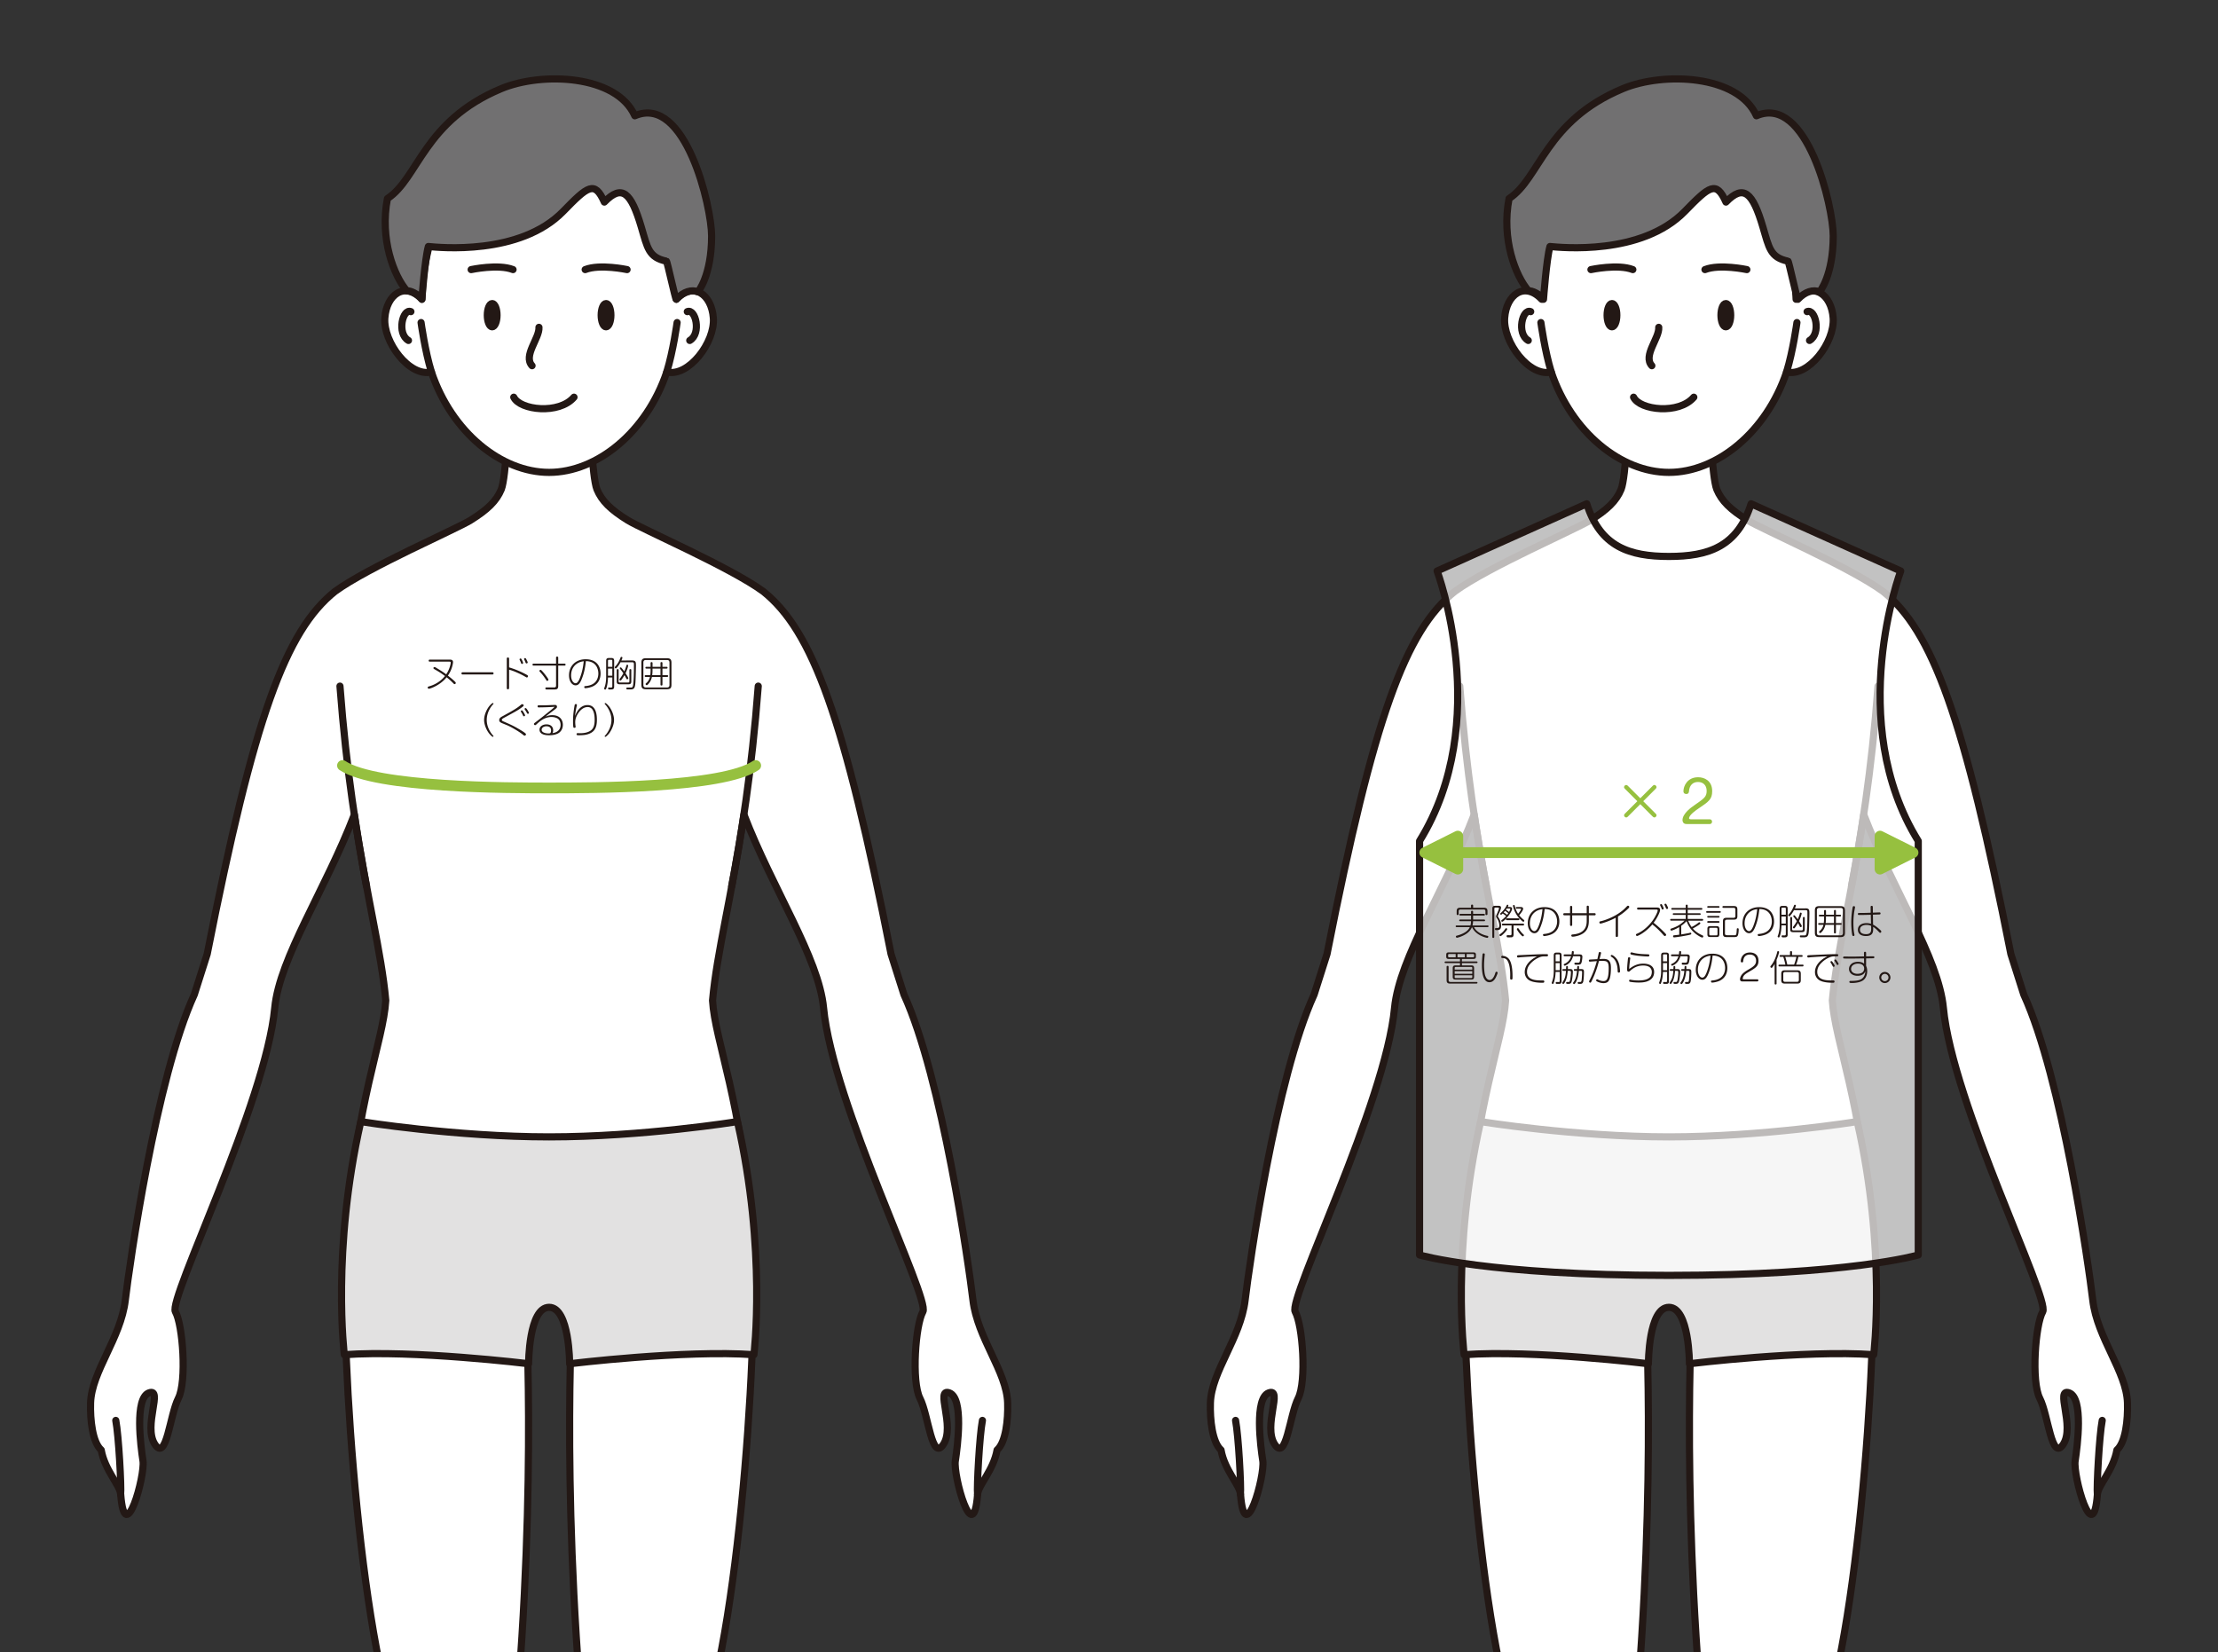
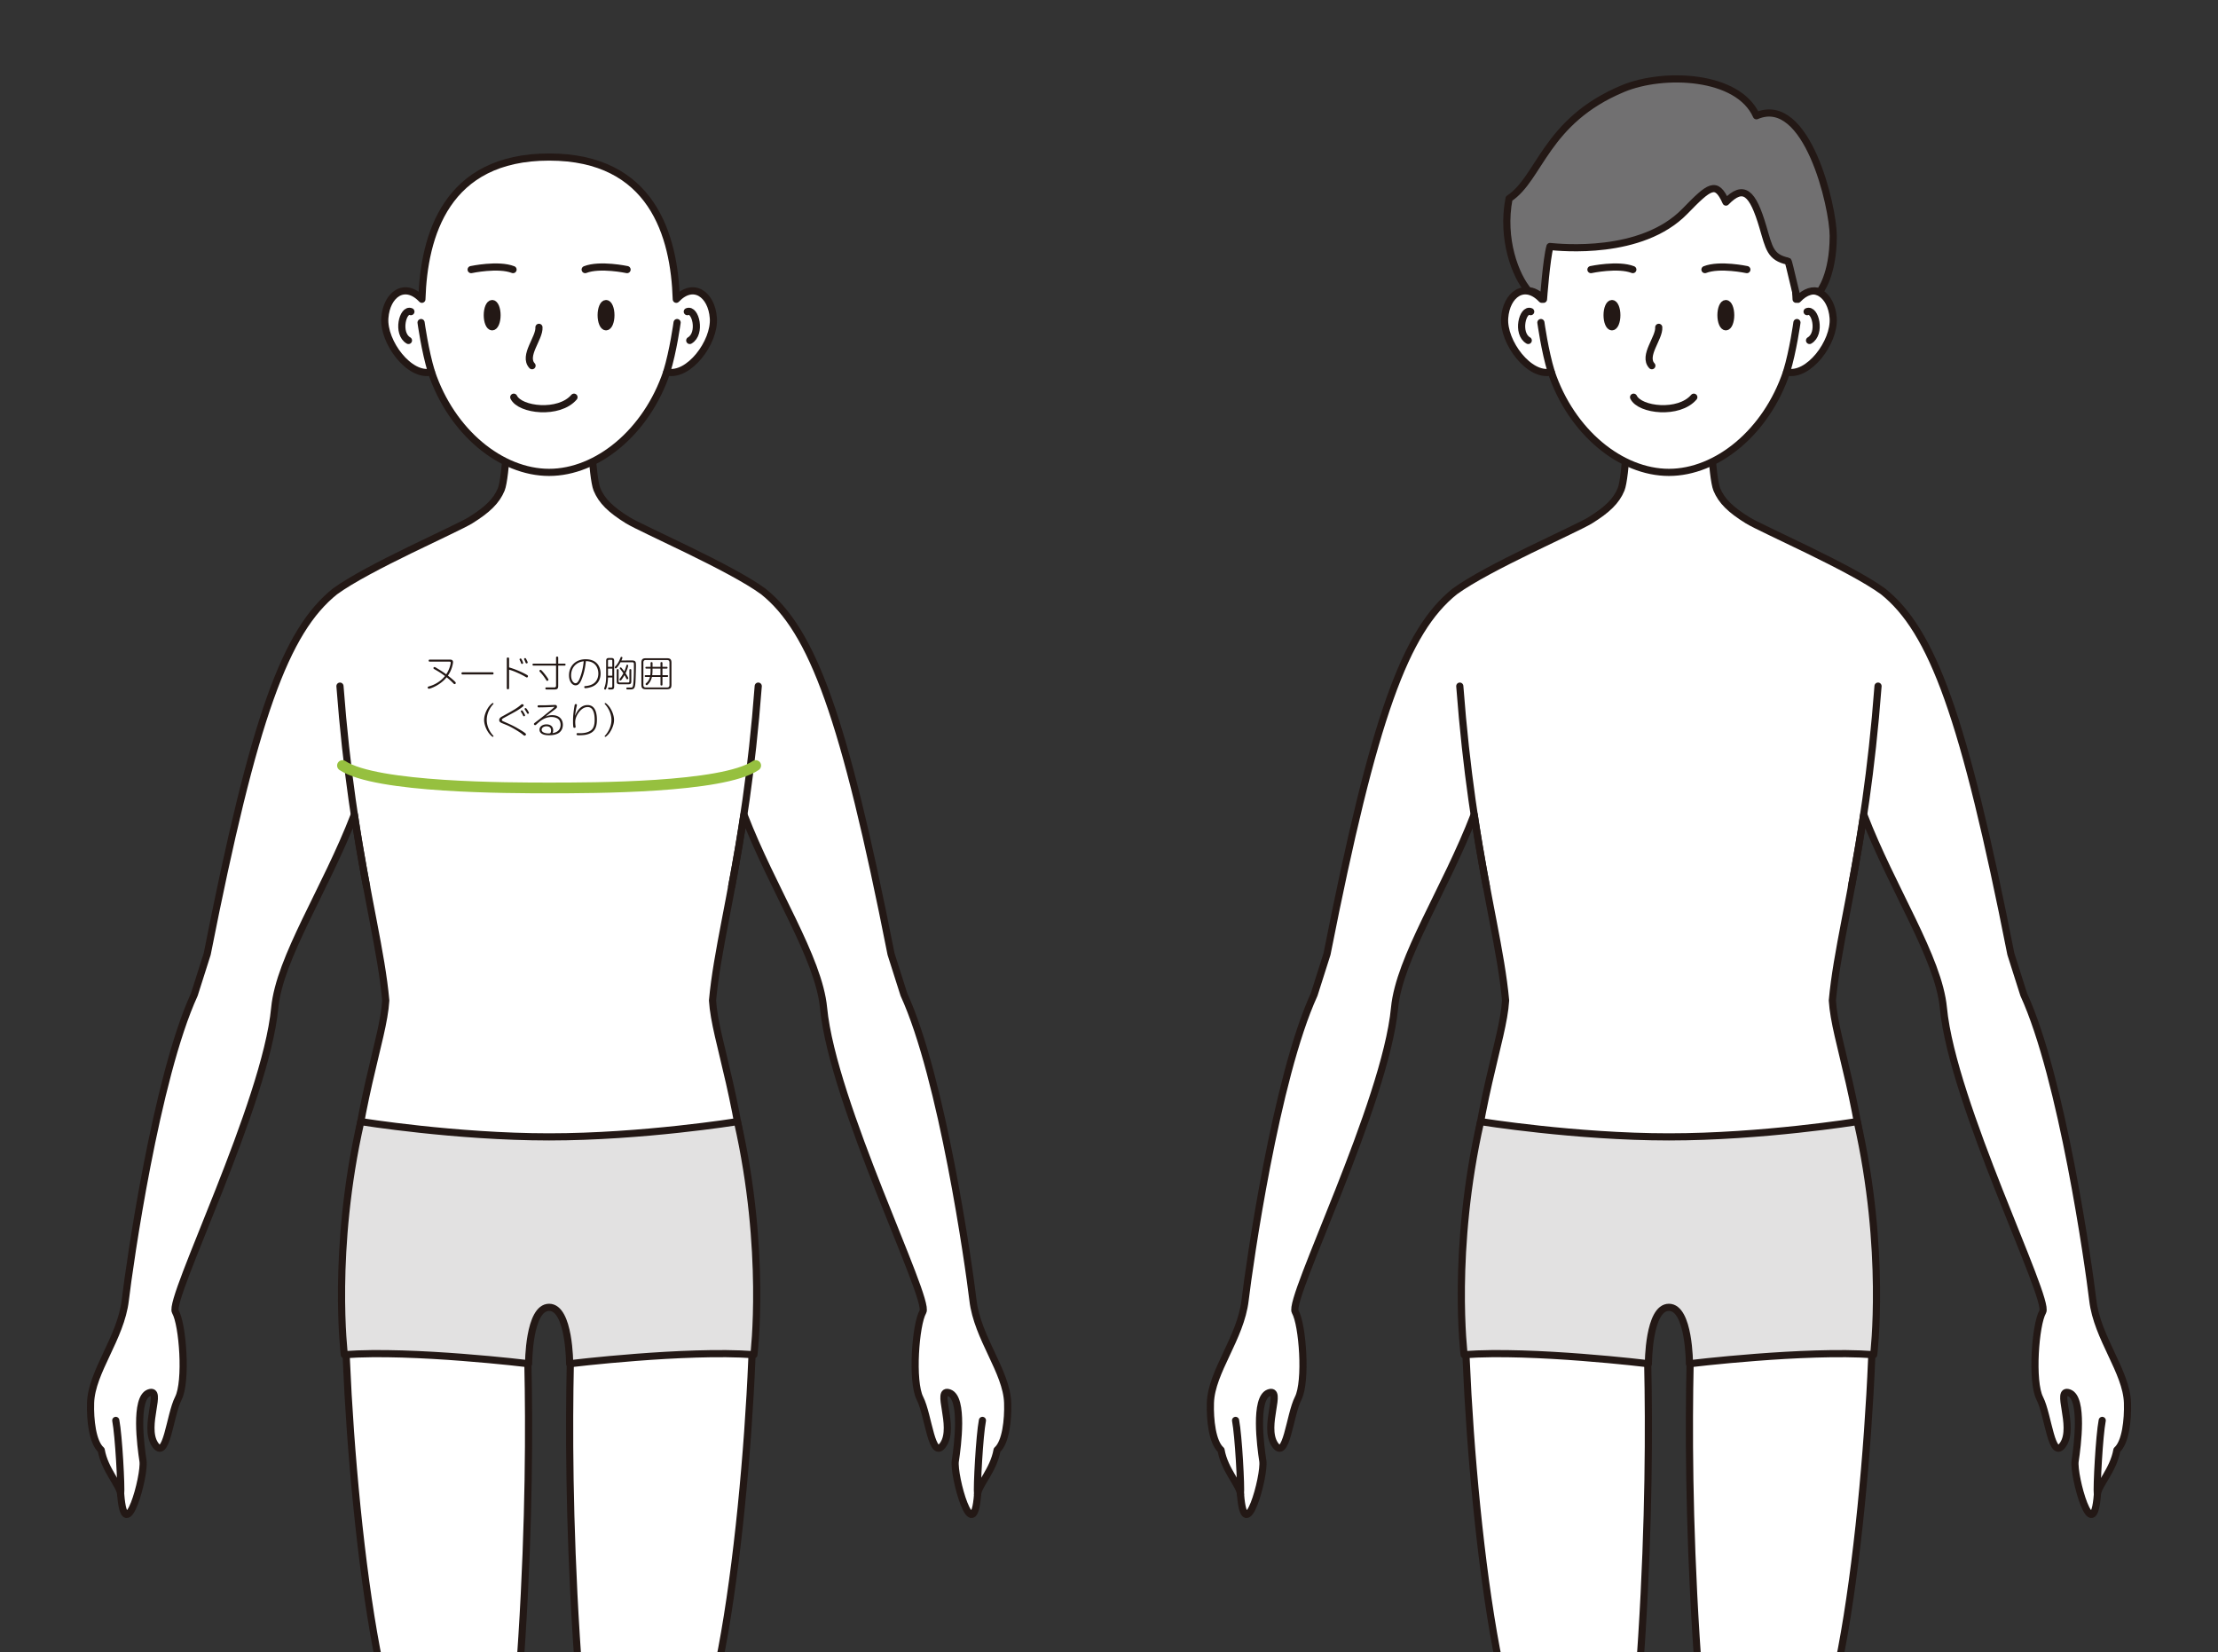
<svg xmlns="http://www.w3.org/2000/svg" xmlns:xlink="http://www.w3.org/1999/xlink" xml:space="preserve" id="レイヤー_1" x="0" y="0" style="enable-background:new 0 0 706.9 526.6" version="1.1" viewBox="0 0 706.9 526.6" width="100%" height="100%">
  <rect x="0" y="0" width="706.9" height="526.6" fill="#333333" stroke="none" />
  <style>.st1{stroke:#231815;stroke-width:2.281;stroke-linecap:round;stroke-linejoin:round;stroke-miterlimit:10}.st1,.st2{fill:#fff}.st3,.st4,.st5,.st6{fill:none;stroke:#231815;stroke-width:2.281;stroke-linecap:round;stroke-linejoin:round;stroke-miterlimit:10}.st4,.st5,.st6{fill:#e2e1e1}.st5,.st6{fill:#231815}.st6{fill:#717071}.st9{fill:#231815}.st10{fill:none}.st10,.st11{stroke:#96c03f;stroke-width:3.421;stroke-linecap:round;stroke-linejoin:round;stroke-miterlimit:10}.st11,.st12{fill:#96c03f}.st13{fill:none}</style>
  <defs>
    <path id="SVGID_1_" d="M356.9 0h350v526.6h-350z" />
  </defs>
  <clipPath id="SVGID_00000021117946088655947030000006138983426225203099_">
    <use xlink:href="#SVGID_1_" style="overflow:visible" />
  </clipPath>
  <g style="clip-path:url(#SVGID_00000021117946088655947030000006138983426225203099_)">
    <path d="M521.05 550.26c7.18-79.48 3.23-138.14 3.23-138.14l-22.45-37.88-34.2 17.61c-3.31 25.72 3.21 125.14 15.58 158.41h37.84zM542.75 550.26c-7.18-79.48-3.23-138.14-3.23-138.14l22.45-37.88 34.2 17.61c3.31 25.72-3.21 125.14-15.58 158.41h-37.84z" class="st1" />
    <path d="M678.05 447.1c-.32-9.97-9.63-20.62-11.06-32.7-1.34-11.32-9.81-70.82-22-97.43-1.38-4.32-2.74-8.61-4.11-12.93-14.96-75.77-25.03-102.97-40.72-115.55-10.53-7.71-38.63-19.86-43.19-22.68-5.44-3.37-8.29-6.15-9.82-9.86-1.53-3.71-2.41-24.34-2.41-24.34h-25.66s-.89 20.64-2.41 24.34-4.38 6.48-9.82 9.86c-4.56 2.83-32.66 14.97-43.19 22.68-15.7 12.58-25.76 39.77-40.72 115.55-1.38 4.32-2.74 8.61-4.11 12.93-12.19 26.62-20.66 86.11-22 97.43-1.43 12.08-10.74 22.74-11.06 32.7-.17 5.41.61 12.59 3.39 15.02 1.13 6.46 5.98 11.16 6.21 14.13 1.34 17.6 7.82-6.04 7.1-10.65s-2.73-20.02 1.9-21.69c4.62-1.67-1.88 10.52 1.86 16.34 3.74 5.81 4.76-9.23 7.51-14.6 2.75-5.36 1.42-23.53-.94-27.6s28.77-66.42 31.66-96.82c1.52-15.99 16.29-37.88 25.38-61.61 4.01 26.71 8.62 43.87 10.01 59.23-.8 13.09-9.5 32.36-12.22 72.98l56.66 20.28h15.26l56.66-20.28c-2.72-40.62-11.42-59.89-12.22-72.98 1.4-15.36 6.01-32.52 10.01-59.23 9.1 23.73 23.86 45.61 25.38 61.61 2.89 30.4 34.02 92.75 31.66 96.82s-3.69 22.24-.94 27.6c2.75 5.36 3.77 20.41 7.51 14.6s-2.76-18 1.86-16.34 2.61 17.07 1.9 21.69 5.76 28.25 7.1 10.65c.23-2.97 5.08-7.68 6.21-14.13 2.76-2.43 3.54-9.61 3.37-15.02z" class="st2" />
    <path d="M678.05 447.1c-.32-9.97-9.63-20.62-11.06-32.7-1.34-11.32-9.81-70.82-22-97.43-1.38-4.32-2.74-8.61-4.11-12.93-14.96-75.77-25.03-102.97-40.72-115.55h0c-10.53-7.71-38.63-19.86-43.19-22.68-5.44-3.37-8.29-6.15-9.82-9.86-1.53-3.71-2.41-24.34-2.41-24.34h-25.66s-.89 20.64-2.41 24.34-4.38 6.48-9.82 9.86c-4.56 2.83-32.66 14.97-43.19 22.68h0c-15.7 12.58-25.76 39.77-40.72 115.55-1.38 4.32-2.74 8.61-4.11 12.93-12.19 26.62-20.66 86.11-22 97.43-1.43 12.08-10.74 22.74-11.06 32.7-.17 5.41.61 12.59 3.39 15.02 1.13 6.46 5.98 11.16 6.21 14.13 1.34 17.6 7.82-6.04 7.1-10.65s-2.73-20.02 1.9-21.69c4.62-1.67-1.88 10.52 1.86 16.34 3.74 5.81 4.76-9.23 7.51-14.6 2.75-5.36 1.42-23.53-.94-27.6s28.77-66.42 31.66-96.82c1.52-15.99 16.29-37.88 25.38-61.61 4.01 26.71 8.62 43.87 10.01 59.23-.8 13.09-9.5 32.36-12.22 72.98l56.66 20.28h15.26l56.66-20.28c-2.72-40.62-11.42-59.89-12.22-72.98 1.4-15.36 6.01-32.52 10.01-59.23 9.1 23.73 23.86 45.61 25.38 61.61 2.89 30.4 34.02 92.75 31.66 96.82s-3.69 22.24-.94 27.6c2.75 5.36 3.77 20.41 7.51 14.6s-2.76-18 1.86-16.34 2.61 17.07 1.9 21.69 5.76 28.25 7.1 10.65c.23-2.97 5.08-7.68 6.21-14.13 2.76-2.43 3.54-9.61 3.37-15.02z" class="st3" />
    <path d="M591.92 357.46s-30.24 4.87-60.02 4.87c-29.79 0-60.02-4.87-60.02-4.87-9.35 41.11-5.25 74.29-5.25 74.29 21.86-1.6 58.73 2.88 58.73 2.88s0-17.98 6.54-17.98 6.54 17.98 6.54 17.98 36.87-4.47 58.73-2.88c0 0 4.1-33.18-5.25-74.29z" class="st4" />
    <path d="M393.79 452.69c.94 4.82 1.82 21.33 1.55 23.56M670 452.69c-.94 4.82-1.82 21.33-1.55 23.56" class="st1" />
    <path d="M590.09 282.47c3.02-16.14 6.38-36.3 8.46-63.8M465.25 218.67c2.08 27.5 5.44 47.66 8.46 63.8" class="st3" />
    <path d="M584.25 101.34c-.55-7.54-6.38-11.7-11.81-5.96-.63-20.25-7.68-45.33-40.54-45.33S492 75.12 491.36 95.38c-5.44-5.74-11.26-1.58-11.81 5.96-.56 7.72 7.88 18.91 14.85 17.22 6.44 19.17 22.21 31.99 37.5 31.99s31.06-12.82 37.5-31.99c6.97 1.68 15.41-9.51 14.85-17.22z" class="st1" />
    <path d="M487.85 99.32c-2.61-1.1-4.58 6.99-.78 9.19M575.94 99.32c2.61-1.1 4.58 6.99.78 9.19M494.4 118.55c-2.05-6.65-3.3-15.75-3.3-15.75M569.4 118.55c2.05-6.65 3.3-15.75 3.3-15.75M528.66 104.32c.24 3.42-5.13 9.05-2.2 12.23" class="st3" />
    <ellipse cx="513.75" cy="100.45" class="st5" rx="1.55" ry="3.71" />
    <ellipse cx="550.04" cy="100.45" class="st5" rx="1.55" ry="3.71" />
    <path d="M543.39 85.92c4.7-1.85 13.35 0 13.35 0M539.84 126.59c-4.75 5.57-17.2 4.17-19.2 0M520.4 85.92c-4.7-1.85-13.35 0-13.35 0" class="st3" />
    <path d="M579.93 93s4.34-5.13 4.34-17.81c0-9.25-8.33-45.25-24.48-38.29-5.82-13.09-29.56-14.06-42.52-8.67-24.8 10.31-26.43 28.59-36.32 35.05-2.49 12.86 2.03 24.63 6.21 29.44 1.04-.21 3.59 1 4.77 2.66 0 0 .95-12.88 2.06-16.82 3.36.31 29.15 2.98 42.98-11.2 7.85-8.05 10.01-9.91 13.11-2.96 5.64-5.8 8.52-3.07 11.76 7.89 1.99 6.71 2.33 9.74 8.02 10.95.27.06 2.84 12.1 3.14 12.15 2.4-2.54 4.87-3.15 6.93-2.39z" class="st6" />
  </g>
  <defs>
-     <path id="SVGID_00000151502029549482567310000012632125446245826997_" d="M356.9 0h350v526.6h-350z" />
-   </defs>
+     </defs>
  <clipPath id="SVGID_00000039824003540110637960000002904147244985880471_">
    <use xlink:href="#SVGID_00000151502029549482567310000012632125446245826997_" style="overflow:visible" />
  </clipPath>
  <g style="clip-path:url(#SVGID_00000039824003540110637960000002904147244985880471_)">
-     <path d="m605.78 181.98-47.69-21.42c-4.35 13.73-13.66 16.78-26.19 16.78-12.54 0-21.85-3.05-26.19-16.78l-47.69 21.42s18 47.91-5.59 86.05v131.94s22.12 6.5 79.47 6.5 79.47-6.5 79.47-6.5V268.03c-23.59-38.14-5.59-86.05-5.59-86.05z" style="fill:#fff;fill-opacity:.7;stroke:#231815;stroke-width:2.281;stroke-linecap:round;stroke-linejoin:round;stroke-miterlimit:10" />
    <path d="M474.08 294.94c.08 0 .33 0 .33.27s-.25.27-.33.27h-4.3c.76 1.52 2.64 2.47 4.26 2.78.11.01.29.05.29.26 0 .08-.05.38-.32.38-.26 0-3.64-.73-4.87-3.42h-.02c-.25.59-.72 1.53-2.27 2.42-1.22.7-2.39.96-2.51.96-.22 0-.33-.24-.33-.38 0-.21.19-.26.3-.28 1.12-.29 2.14-.73 2.84-1.22.72-.51 1.06-1 1.29-1.49h-4.17c-.08 0-.33 0-.33-.27s.25-.27.33-.27h4.38c.1-.33.16-.65.18-1.36h-3.44c-.09 0-.32-.02-.32-.26 0-.27.25-.27.32-.27h3.45v-1.27h-3.4c-.06 0-.32 0-.32-.27s.26-.27.32-.27h3.4v-.64c0-.12.01-.33.32-.33.3 0 .33.17.33.33v.64h3.43c.06 0 .33 0 .33.27s-.27.27-.33.27h-3.43v1.27h3.48c.08 0 .33.02.33.27 0 .23-.22.26-.33.26h-3.49c-.01.36-.05.83-.18 1.36h4.78v-.01zm-1.14-5.64c.83 0 1.14.27 1.14 1.15v.85c0 .09 0 .33-.31.33-.26 0-.34-.11-.34-.33v-.84c0-.41-.18-.6-.59-.6h-7.35c-.41 0-.59.21-.59.6v.84c0 .1 0 .33-.32.33-.31 0-.32-.21-.32-.33v-.85c0-.84.28-1.15 1.15-1.15h3.43v-.66c0-.11 0-.34.32-.34s.34.21.34.34v.66h3.44zM476.23 298.59c0 .09 0 .33-.3.33-.31 0-.31-.24-.31-.33v-8.98c0-.67.23-.93.93-.93h.95c.31 0 .89 0 .89.59 0 .46-.43 1.38-.67 1.89-.3.64-.34.72-.34.82 0 .11.02.15.25.49.5.75.79 1.62.79 2.51 0 1.44-.74 1.45-1.49 1.45-.21 0-.46 0-.46-.34 0-.31.19-.31.32-.31.07 0 .4.01.47 0 .31-.03.57-.15.57-.82 0-.98-.39-1.77-.76-2.33-.16-.23-.25-.35-.25-.58 0-.22.09-.42.34-.97.14-.31.59-1.35.59-1.57 0-.08-.05-.26-.34-.26h-.74c-.31 0-.43.16-.43.43l-.01 8.91zm4.14-2.49c0 .4-1.78 2.25-2.15 2.25-.15 0-.33-.16-.33-.35 0-.12.02-.14.41-.43.8-.6 1.19-1.16 1.46-1.56.07-.1.15-.21.32-.18.17.02.29.15.29.27zm.75-7.03c.27 0 .8 0 .8.55 0 1.12-2.6 4.14-3.16 4.14-.13 0-.28-.12-.28-.3 0-.14.08-.19.17-.26a9.61 9.61 0 0 0 1.38-1.25c-.42-.35-.58-.46-1.09-.81-.19.19-.39.38-.54.38s-.27-.14-.27-.29c0-.08.05-.13.39-.44.7-.66 1.29-1.42 1.7-2.28.05-.08.09-.18.24-.18.14 0 .27.1.27.26 0 .13-.16.4-.21.49h.6v-.01zm-2.12 5.88c-.08 0-.33 0-.33-.29 0-.27.25-.27.33-.29h6.41c.08 0 .33.01.33.29 0 .29-.25.29-.33.29h-3.02v2.86c0 .42-.07.8-.56.9-.15.03-.98.03-1.21.03-.18 0-.44 0-.44-.39 0-.31.22-.31.32-.31.08 0 .78.03.81.03.28 0 .43-.11.43-.43v-2.7H479v.01zm1.7-3.9c-.47-.41-.91-.7-1.03-.77-.09.1-.17.22-.43.51.4.25.79.51 1.08.79.1-.13.18-.24.38-.53zm-.48-1.51c-.17.25-.23.32-.28.4.39.24.71.46 1.01.72.06-.1.4-.71.4-.93 0-.18-.18-.18-.33-.18h-.8v-.01zm.09 3.71c-.09 0-.33 0-.33-.28 0-.29.24-.29.33-.29h3.62c.08 0 .32 0 .32.29 0 .28-.24.28-.32.28h-3.62zm4.29-4.18c.27 0 .84 0 .84.57 0 .49-.8 1.55-1.27 2.05.27.34.71.84 1.47 1.45.1.09.17.15.17.29 0 .19-.15.33-.31.33-.22 0-.93-.73-1.16-.97-1.82-1.96-2.14-4.07-2.14-4.11 0-.21.19-.26.29-.26.21 0 .24.15.27.26.22.9.56 1.76 1.07 2.53.5-.56.95-1.25.95-1.45 0-.17-.19-.17-.32-.17h-1.04c-.08 0-.31 0-.31-.26 0-.25.23-.25.31-.25l1.18-.01zm-.39 7.18c.43.65.84 1.13 1.33 1.56.09.08.15.15.15.25 0 .16-.14.35-.32.35-.43 0-1.93-1.97-1.93-2.3 0-.13.12-.26.28-.3.18-.03.21.03.49.44zM490.96 295.45c-.48 1.19-1.01 1.97-1.94 1.97-1.07 0-2.1-1.2-2.1-3.18 0-3.05 2.17-5.13 5.3-5.13 3.65 0 4.76 2.46 4.76 4.55 0 1.72-.73 3.46-2.83 4.24a7.8 7.8 0 0 1-1.99.43c-.16 0-.38-.06-.38-.39 0-.25.11-.26.55-.3.75-.07 1.48-.26 2.13-.62 1.47-.82 1.81-2.34 1.81-3.35 0-1.19-.5-3.94-3.97-3.96-.23 2.09-.55 3.77-1.34 5.74zm-3.37-1.18c0 1.53.72 2.48 1.42 2.48.58 0 .99-.7 1.36-1.62.79-2.02 1.07-3.75 1.24-5.38-2.54.29-4.02 2.13-4.02 4.52zM505.7 289c0-.1 0-.35.33-.35.34 0 .35.24.35.35v2.04h1.82c.09 0 .35 0 .35.33 0 .34-.26.34-.35.34h-1.82v1.71c0 2.46-.9 3.92-3.21 4.72-.52.18-1.44.39-1.95.39-.41 0-.43-.31-.43-.38 0-.27.23-.32.52-.34 4.34-.38 4.39-3.21 4.39-4.48v-1.62h-4.63v3.03c0 .1 0 .36-.34.36-.33 0-.34-.24-.34-.36v-3.03h-1.8c-.09 0-.36 0-.36-.33 0-.34.27-.34.36-.34h1.8v-1.97c0-.1 0-.36.34-.36.33 0 .34.24.34.36v1.97h4.63V289zM515.65 298.26c0 .11 0 .36-.35.36-.36 0-.36-.25-.36-.36v-5.77c-1.95 1.06-4.47 1.86-4.84 1.86-.36 0-.36-.34-.36-.38 0-.29.17-.32.55-.4.89-.19 3.49-1.04 5.64-2.51 1.41-.96 1.95-1.55 2.52-2.15.11-.11.23-.25.4-.25.23 0 .41.15.41.35 0 .18-.09.3-.26.47-1.42 1.39-2.59 2.15-3.33 2.6v6.18h-.02zM522.12 289.89c-.1 0-.36 0-.36-.33s.26-.33.36-.33h6c.25 0 .97 0 .97.77 0 .68-.97 2.67-2.06 4.08 1.65 1.32 2.95 2.58 3.51 3.18.43.46.48.52.48.67 0 .18-.18.38-.41.38-.14 0-.24-.07-.39-.24-.91-1.01-1.92-2.14-3.6-3.45-2.04 2.42-4.5 3.68-4.88 3.68a.39.39 0 0 1-.35-.39c0-.16.11-.25.38-.35 2.15-.92 4.19-2.93 5.36-4.79.58-.91 1.2-2.2 1.2-2.61 0-.27-.26-.27-.47-.27h-5.74zm7.06-1.22c-.07-.11-.08-.17-.08-.24 0-.27.27-.29.33-.29.16 0 .23.09.41.43.16.32.39.76.39.99 0 .22-.21.3-.34.3-.16 0-.23-.08-.27-.17s-.19-.51-.23-.59c-.11-.21-.17-.33-.21-.43zm1.34-.24a.401.401 0 0 1-.03-.15c0-.17.17-.27.33-.27.17 0 .23.08.4.41.16.3.42.82.42.98 0 .18-.18.3-.33.3-.06 0-.22-.01-.3-.16-.03-.06-.21-.49-.24-.58-.03-.08-.21-.45-.25-.53zM538.04 293.43c.29.67.65 1.39 1.09 2.01.68-.33 1.2-.62 1.95-1.19.42-.32.42-.32.51-.32.15 0 .33.15.33.33 0 .19-.39.46-.62.6-.72.48-1.55.95-1.79 1.06.81.95 1.85 1.63 2.98 2.14.3.14.36.19.36.35 0 .18-.11.39-.32.39-.23 0-1.47-.59-2.63-1.64-1.19-1.07-1.93-2.39-2.38-3.59-.6.66-1.22 1.16-1.7 1.48v2.76c.8-.14 1.77-.29 2.39-.42.09-.02.5-.14.59-.14.14 0 .23.13.23.3 0 .24-.11.29-.75.43-1.07.26-4.11.76-4.71.76-.21 0-.34-.11-.34-.35 0-.27.21-.3.33-.31.67-.06 1.42-.16 1.63-.18v-2.44c-1.2.73-2.33 1.13-2.5 1.13-.15 0-.31-.17-.31-.36s.15-.25.25-.29c1.54-.5 2.85-1.13 4.24-2.52h-4.24c-.08 0-.32 0-.32-.29 0-.27.24-.27.33-.27h4.62v-1.28h-3.81c-.22 0-.31-.09-.31-.27 0-.24.19-.26.32-.26h3.8v-1.12h-4.27c-.09 0-.33 0-.33-.28 0-.27.24-.27.33-.27h4.27v-.74c0-.13.01-.32.32-.32s.31.22.31.32v.74h4.33c.08 0 .33 0 .33.29 0 .27-.25.27-.33.27h-4.33v1.12h3.82c.15 0 .32.05.32.26 0 .26-.25.27-.32.27h-3.82v1.28h4.6c.09 0 .32 0 .32.27 0 .29-.23.29-.32.29h-4.45zM548.1 290.35c.09 0 .32.01.32.27 0 .29-.23.29-.32.29h-4c-.1 0-.32-.01-.32-.27s.18-.28.32-.28h4v-.01zm-.4-1.58c.08 0 .32 0 .32.27s-.23.27-.32.27h-3.26c-.09 0-.32 0-.32-.27 0-.26.22-.27.32-.27h3.26zm-.01 3.15c.09 0 .33 0 .33.27 0 .26-.24.26-.33.26h-3.25c-.09 0-.32 0-.32-.26s.21-.27.32-.27h3.25zm0 1.62c.15 0 .32.02.32.27 0 .23-.11.29-.32.29h-3.25c-.08 0-.32 0-.32-.27s.21-.29.32-.29h3.25zm.28 4.18c0 .67-.23.92-.92.92h-1.96c-.7 0-.92-.24-.92-.92v-1.64c0-.67.22-.92.92-.92h1.96c.68 0 .92.24.92.92v1.64zm-.59-1.6c0-.29-.13-.43-.42-.43h-1.78c-.29 0-.43.14-.43.43v1.56c0 .28.14.43.43.43h1.78c.29 0 .42-.14.42-.43v-1.56zm2.97-3.01c-.42 0-.59.21-.59.59v3.77c0 .43.21.55.44.58.09.02 2.22.02 2.48.02.62 0 .74 0 .83-1.55.03-.58.03-.68.3-.68.33 0 .33.23.33.34 0 .49-.08 1.65-.33 2.06-.24.41-.71.41-1.11.41h-2.43c-.65 0-1.15-.11-1.15-1.11v-3.88c0-.84.28-1.15 1.15-1.15h2.23c.41 0 .59-.19.59-.59v-2c0-.4-.18-.59-.59-.59h-3.18c-.14 0-.36 0-.36-.28 0-.27.22-.29.32-.29h3.29c.84 0 1.15.27 1.15 1.15v2.04c0 .85-.29 1.14-1.15 1.14h-2.22v.02zM559.39 295.45c-.48 1.19-1.01 1.97-1.94 1.97-1.07 0-2.1-1.2-2.1-3.18 0-3.05 2.17-5.13 5.3-5.13 3.65 0 4.76 2.46 4.76 4.55 0 1.72-.73 3.46-2.83 4.24a7.8 7.8 0 0 1-1.99.43c-.16 0-.38-.06-.38-.39 0-.25.11-.26.55-.3.75-.07 1.48-.26 2.13-.62 1.47-.82 1.81-2.34 1.81-3.35 0-1.19-.5-3.94-3.97-3.96-.23 2.09-.55 3.77-1.34 5.74zm-3.37-1.18c0 1.53.72 2.48 1.42 2.48.58 0 .99-.7 1.36-1.62.79-2.02 1.07-3.75 1.24-5.38-2.54.29-4.02 2.13-4.02 4.52zM567.78 294.91c-.05 2.38-.57 3.7-.74 3.83-.05.03-.1.03-.14.03-.17 0-.34-.13-.34-.33 0-.03 0-.08.06-.21.52-1.3.58-2.74.58-3.68v-4.92c0-.67.22-.92.92-.92h.71c.68 0 .92.24.92.92v8.17c0 .3-.02.72-.44.87-.18.06-.23.07-1.06.07-.15 0-.43 0-.43-.38 0-.26.21-.26.27-.26s.6.03.64.03c.31 0 .43-.15.43-.43v-2.79h-1.38zm0-3.38h1.38v-1.94c0-.21-.09-.31-.31-.31h-.75c-.21 0-.32.09-.32.31v1.94zm1.37.56h-1.38v2.26h1.38v-2.26zm6.23-2.6c1.3 0 1.3.52 1.3 1.73 0 .21-.06 3.72-.15 5.15-.1 1.46-.26 2.1-.98 2.29-.25.07-.31.07-1.49.07-.18 0-.43 0-.43-.34 0-.28.18-.28.58-.27.33 0 .89.01 1 0 .47-.06.56-.33.68-1.73.1-1.2.15-2.55.15-5.41 0-.74 0-.91-.64-.91h-3.64c-.17.32-.49.9-.99 1.52-.31.36-.39.44-.52.44-.17 0-.32-.18-.32-.35 0-.1.07-.17.15-.25.8-.81 1.3-1.8 1.69-2.84.03-.1.1-.24.27-.24.05 0 .33.01.33.27 0 .15-.24.7-.32.88h3.33v-.01zm-4.24 6.59c0 .3.14.44.43.44h2.61c.31 0 .42-.16.42-.44v-3.51c0-.14.02-.32.3-.32s.3.17.3.32v3.59c0 .67-.22.92-.92.92h-2.8c-.68 0-.92-.24-.92-.92v-3.59c0-.08 0-.32.3-.32s.3.23.3.32v3.51h-.02zm3.11-.92c0 .19-.21.32-.34.32-.18 0-.25-.14-.3-.23-.17-.36-.41-.79-.58-1.08-.24.43-.56.97-1.01 1.55-.09.11-.16.16-.27.16-.15 0-.32-.15-.32-.3 0-.09.03-.16.11-.26.42-.55.81-1.13 1.13-1.74-.33-.49-.63-.91-1-1.35-.08-.1-.14-.17-.14-.27 0-.16.14-.26.29-.26.06 0 .13.02.24.14.27.3.58.7.9 1.14.3-.64.55-1.37.67-1.85.03-.13.07-.27.28-.27.14 0 .3.09.3.27 0 .16-.3 1.3-.85 2.43.18.26.89 1.37.89 1.6zM588 297.22c0 1.07-.35 1.44-1.44 1.44h-6.7c-1.07 0-1.44-.35-1.44-1.44v-6.98c0-1.07.34-1.45 1.44-1.45h6.7c1.07 0 1.44.35 1.44 1.45v6.98zm-.62-7.07c0-.51-.22-.8-.8-.8h-6.73c-.58 0-.79.28-.79.8v7.15c0 .51.22.8.79.8h6.73c.58 0 .8-.28.8-.8v-7.15zm-7.57 4.59c-.09 0-.33 0-.33-.27 0-.29.23-.29.33-.29h1.45c.08-.63.09-1.29.09-1.37v-.73h-1.32c-.09 0-.33 0-.33-.27 0-.29.23-.29.33-.29h1.32v-1.17c0-.09 0-.33.31-.33s.31.23.31.33v1.17h2.54v-1.19c0-.11 0-.32.3-.32s.32.19.32.32v1.19h1.3c.1 0 .32.01.32.27 0 .25-.16.29-.32.29h-1.3v2.1h1.49c.08 0 .33 0 .33.27 0 .29-.24.29-.33.29h-1.49v2.41c0 .14-.02.33-.31.33s-.31-.17-.31-.33v-2.41h-2.74c-.1.46-.32 1.31-1.05 2.15-.15.16-.42.48-.58.48-.17 0-.38-.17-.38-.35 0-.13.06-.19.17-.29a3.56 3.56 0 0 0 1.22-1.99h-1.34zm2.15-1.95c0 .14-.03.89-.1 1.39h2.64v-2.1h-2.54v.71zM591.22 289.14c0 .1-.18 1.01-.22 1.21-.13.82-.3 2.28-.3 3.73 0 .13 0 2.14.24 3.31.03.19.1.5.1.58 0 .14-.03.34-.35.34-.21 0-.32-.1-.39-.47-.27-1.6-.29-3.41-.29-3.83 0-1.99.25-3.85.44-4.81.05-.19.08-.44.46-.4.18.02.31.11.31.34zm4.97-.08c0-.15.02-.36.34-.36.25 0 .35.13.35.35l.03 1.81c.33 0 2.09-.07 2.1-.07.08 0 .34 0 .34.32 0 .17-.08.3-.25.32-.07.01-1.97.07-2.18.08l.05 3.17c.79.41 1.48.97 2.13 1.56.19.17.49.44.49.64 0 .35-.29.4-.35.4-.15 0-.16-.01-.72-.59-.84-.88-1.29-1.14-1.53-1.28.01.3.01.41.01.6 0 .93-.05 2.31-2.29 2.31-.3 0-1.14-.02-1.78-.44-.62-.41-.8-1.05-.8-1.57 0-1.41 1.23-2.11 2.72-2.11.74 0 1.21.14 1.46.22l-.07-2.88c-1.21.03-2.45.07-3.66.07-.22 0-.46 0-.46-.32s.24-.32.44-.32c1.39 0 2.43-.03 3.65-.08l-.02-1.83zm-1.31 5.72c-.44 0-2.09.09-2.09 1.53 0 1.31 1.39 1.41 1.93 1.41 1.64 0 1.64-.98 1.64-1.89 0-.19 0-.33-.02-.75-.28-.12-.69-.3-1.46-.3zM465.93 306.42h4.66c.17 0 .31.07.31.26 0 .18-.12.26-.31.26h-4.66v.74h2.96c.68 0 .92.24.92.92v2.66c0 .68-.22.92-.92.92h-4.96c-.7 0-.93-.23-.93-.92v-2.66c0-.67.23-.92.93-.92h1.39v-.74h-4.59c-.07 0-.32-.01-.32-.26 0-.19.15-.26.32-.26h4.59v-.8h-3.59c-.72 0-.8-.38-.8-.79v-.51c0-.39.07-.79.8-.79h7.86c.72 0 .8.38.8.79v.51c0 .4-.06.79-.8.79h-3.67v.8h.01zm-3.73 7.05c-.84 0-1.15-.29-1.15-1.15v-4.16c0-.09 0-.33.32-.33.31 0 .31.24.31.33v4.19c0 .41.18.6.59.6h8.31c.17 0 .3.07.3.24 0 .16-.08.27-.3.27h-8.38v.01zm1.74-9.42h-2.09c-.22 0-.32.1-.32.32v.41c0 .21.09.32.32.32h2.09v-1.05zm-.32 4.97h5.61v-.52c0-.19-.08-.32-.31-.32h-4.99c-.21 0-.31.1-.31.32v.52zm5.61.49h-5.61v.84h5.61v-.84zm-5.61 1.32v.57c0 .19.08.31.31.31h4.99c.21 0 .31-.09.31-.31v-.57h-5.61zm3.25-6.78h-2.35v1.05h2.35v-1.05zm.57 0v1.05h2.05c.21 0 .32-.1.32-.32v-.41c0-.21-.09-.32-.32-.32h-2.05zM473.21 304.17c0 .01-.06.66-.07.72-.11 1.17-.15 1.99-.15 2.64 0 1.29.11 2.13.15 2.45.03.24.31 2.35 1.63 2.35.84 0 1.39-1.01 1.71-1.94.02-.08.14-.44.17-.51.07-.14.15-.18.28-.18.1 0 .38.06.38.32 0 .23-.34 1.01-.57 1.47-.19.38-.8 1.55-2.03 1.55-2.31 0-2.42-3.89-2.42-5.44 0-1.47.18-3.35.22-3.51.06-.25.25-.25.39-.25.04 0 .31.01.31.33zm8.1 7.6c0-.3.02-.79.02-1.09 0-1.81-.3-4.06-1.21-4.91-.19-.17-.42-.35-1.12-.43-.34-.03-.55-.06-.55-.36 0-.06.02-.35.44-.35.1 0 1.53.03 2.29 1.4.87 1.56.88 4.29.88 5.3 0 .64 0 .88-.39.88-.36-.01-.36-.28-.36-.44zM484.72 305.07c-.14.01-.75.09-.88.09-.22 0-.34-.12-.34-.4 0-.31.19-.32.84-.35 3.39-.16 6.65-.32 8.23-.32.63 0 .8 0 .8.34 0 .26-.14.36-.44.36-1.16 0-1.56 0-2.29.3a8.07 8.07 0 0 0-2.63 1.77c-.74.75-1.33 1.63-1.33 2.86 0 2.75 2.94 2.75 5.04 2.75.15 0 .47.01.47.33 0 .41-.33.41-.54.41-1.41 0-3.37-.15-4.47-.92-.82-.59-1.23-1.5-1.23-2.48 0-1.83 1.2-3.13 2.1-3.86.66-.54 1.23-.84 1.82-1.15-1.38.01-3.68.17-5.15.27zM495.79 309.76c-.02.48-.07 1.94-.54 3.33-.13.36-.17.49-.36.49-.18 0-.33-.15-.33-.32 0-.07.01-.12.06-.25.43-1.2.58-2.15.58-3.5v-5c0-.67.23-.92.92-.92h.65c.68 0 .92.24.92.92v8.26c0 .34-.08.51-.24.64-.19.16-.39.16-1.21.16-.13 0-.42 0-.42-.34 0-.18.13-.27.31-.27.09 0 .54.02.63.02.32 0 .34-.19.34-.4v-2.82h-1.31zm0-3.38h1.31v-1.92c0-.19-.08-.31-.31-.31h-.68c-.22 0-.32.09-.32.31v1.92zm1.32.56h-1.31v2.26h1.31v-2.26zm1.17 2.47c-.09 0-.33 0-.33-.29 0-.27.24-.27.33-.27h.84c0-.11.03-.8.05-.84.06-.12.22-.14.26-.14.3 0 .3.16.26.98h.64c.62 0 .96.11.96.9 0 .64-.16 2.35-.42 3.15-.14.44-.33.66-1.01.66-.49 0-.71 0-.71-.33 0-.18.11-.27.27-.27.1 0 .5.01.59 0 .21-.02.31-.11.42-.72.18-.95.24-2.09.24-2.34 0-.35-.06-.49-.42-.49h-.59c-.05.6-.19 2.37-.89 3.6-.14.24-.33.57-.52.57-.15 0-.33-.11-.33-.31 0-.1.03-.16.1-.26.88-1.23.98-2.42 1.07-3.6h-.81zm.4-4.66c-.09 0-.33 0-.33-.29 0-.28.24-.28.33-.28h2.2c.02-.14.07-.76.1-.89.03-.14.17-.17.28-.17.22 0 .32.1.32.31 0 .03-.01.38-.08.75h1.9c.48 0 .92.09.92.72 0 .35-.1 1.37-.29 1.92-.14.4-.35.64-1.06.64-.32 0-.87 0-.95-.02-.1-.02-.24-.13-.24-.33 0-.31.23-.31.33-.31.07 0 .73.02.83.02.41 0 .49-.16.56-.41.08-.33.18-1.08.18-1.29 0-.33-.21-.36-.39-.36h-1.94c-.19.66-.62 1.87-1.9 2.67-.15.09-.59.34-.74.34-.23 0-.32-.22-.32-.33 0-.14.09-.19.21-.25.56-.26 1.65-.8 2.13-2.43h-2.05v-.01zm3.25 4.66c-.09 0-.32 0-.32-.29 0-.27.23-.27.32-.27h.73c0-.13.01-.68.05-.79.01-.09.09-.19.27-.19.28 0 .28.23.28.32 0 .02-.02.6-.02.66h.64c.71 0 .95.13.95.88 0 .83-.05 2.29-.23 3.08-.14.6-.46.75-.98.75-.46 0-.5 0-.57-.01-.22-.06-.23-.28-.23-.32 0-.09.06-.27.3-.27.1 0 .51.01.59 0 .28-.05.33-.23.39-.79.09-.82.13-1.95.13-2.25 0-.27 0-.51-.38-.51h-.65c-.14 1.78-.59 3-.98 3.65-.11.19-.33.57-.54.57-.15 0-.33-.15-.33-.33 0-.08.02-.13.1-.23.91-1.15 1.09-2.94 1.16-3.66h-.68zM509.52 303.75c.02-.14.07-.34.36-.34.03 0 .39 0 .39.3 0 .16-.41 1.69-.48 1.94.68-.02 1-.05 1.21-.05 1.86 0 2.42.84 2.42 2.92 0 1.33-.13 2.51-.33 3.23-.29.96-.74 1.58-2.05 1.58-.87 0-1.7-.34-2.02-.51-.25-.13-.31-.22-.31-.36 0-.25.19-.36.34-.36.09 0 .47.22.56.26.49.22 1.03.31 1.38.31.83 0 1.72-.16 1.72-4.09 0-2.09-.52-2.34-2.04-2.34-.31 0-.6.01-1.05.03-.46 1.66-.68 2.5-1.49 4.53-.31.75-.89 2.01-1.05 2.23a.29.29 0 0 1-.26.14c-.08 0-.35-.05-.35-.34 0-.11.02-.18.08-.29 1.04-1.97 1.79-4.07 2.38-6.22-.35.02-2.03.16-2.2.16-.08 0-.34 0-.34-.33 0-.17.08-.3.25-.32.19-.02 2.1-.11 2.45-.14.21-.84.26-1.12.43-1.94zm4.14.6c.3 0 1.24.65 1.79 1.54.31.5.59 1.25.7 1.96.11.75.17 1.5.17 1.66 0 .15 0 .47-.4.47-.34 0-.35-.29-.36-.59-.02-.73-.09-3.23-1.85-4.37-.28-.18-.35-.24-.35-.38 0-.09.05-.18.11-.24.03-.01.1-.05.19-.05zM523.72 307.11c1.31 0 3.47.41 3.47 2.67 0 1.23-.54 2.18-1.69 2.76-.62.31-1.46.6-3.25.6-1.27 0-2.63-.19-2.85-.27-.17-.07-.18-.25-.18-.32s0-.31.32-.31c.08 0 .14 0 .43.06.87.15 1.79.18 2.21.18 1.42 0 2.93-.19 3.76-1.13.36-.41.51-1.04.51-1.61a1.9 1.9 0 0 0-.55-1.35c-.47-.48-1.37-.67-2.18-.67-2.19 0-3.47 1.04-4.22 1.73-.19.18-.33.22-.46.22-.43 0-.46-.42-.46-.76 0-.9.14-2.18.25-3.26.05-.4.06-.55.39-.55.25 0 .36.11.36.3 0 .1-.06.38-.07.49-.17 1.44-.26 2.05-.26 2.93.9-.73 2.37-1.71 4.47-1.71zm1.5-2.28c-.89 0-2.55-.14-3.45-.26-.83-.11-1.54-.26-1.73-.31-.26-.06-.41-.17-.41-.38 0-.02 0-.35.34-.35.07 0 .11 0 .36.07 1.71.43 2.94.47 4.81.54.24.01.6.02.52.42-.06.27-.32.27-.44.27zM530.01 309.76c-.02.48-.07 1.94-.54 3.33-.13.36-.17.49-.36.49-.18 0-.33-.15-.33-.32 0-.07.01-.12.06-.25.43-1.2.58-2.15.58-3.5v-5c0-.67.23-.92.92-.92h.65c.68 0 .92.24.92.92v8.26c0 .34-.08.51-.24.64-.19.16-.39.16-1.21.16-.13 0-.42 0-.42-.34 0-.18.13-.27.31-.27.09 0 .54.02.63.02.32 0 .34-.19.34-.4v-2.82h-1.31zm0-3.38h1.31v-1.92c0-.19-.08-.31-.31-.31h-.68c-.22 0-.32.09-.32.31v1.92zm1.31.56h-1.31v2.26h1.31v-2.26zm1.17 2.47c-.09 0-.33 0-.33-.29 0-.27.24-.27.33-.27h.84c0-.11.03-.8.05-.84.06-.12.22-.14.26-.14.3 0 .3.16.26.98h.64c.62 0 .96.11.96.9 0 .64-.16 2.35-.42 3.15-.14.44-.33.66-1.01.66-.49 0-.71 0-.71-.33 0-.18.11-.27.27-.27.1 0 .5.01.59 0 .21-.02.31-.11.42-.72.18-.95.24-2.09.24-2.34 0-.35-.06-.49-.42-.49h-.59c-.05.6-.19 2.37-.89 3.6-.14.24-.33.57-.52.57-.15 0-.33-.11-.33-.31 0-.1.03-.16.1-.26.88-1.23.98-2.42 1.07-3.6h-.81zm.4-4.66c-.09 0-.33 0-.33-.29 0-.28.24-.28.33-.28h2.2c.02-.14.07-.76.1-.89.03-.14.17-.17.28-.17.22 0 .32.1.32.31 0 .03-.01.38-.08.75h1.9c.48 0 .92.09.92.72 0 .35-.1 1.37-.29 1.92-.14.4-.35.64-1.06.64-.32 0-.87 0-.95-.02-.1-.02-.24-.13-.24-.33 0-.31.23-.31.33-.31.07 0 .73.02.83.02.41 0 .49-.16.56-.41.08-.33.18-1.08.18-1.29 0-.33-.21-.36-.39-.36h-1.94c-.19.66-.62 1.87-1.9 2.67-.15.09-.59.34-.74.34-.23 0-.32-.22-.32-.33 0-.14.09-.19.21-.25.56-.26 1.65-.8 2.13-2.43h-2.05v-.01zm3.25 4.66c-.09 0-.32 0-.32-.29 0-.27.23-.27.32-.27h.73c0-.13.01-.68.05-.79.01-.09.09-.19.27-.19.28 0 .28.23.28.32 0 .02-.02.6-.02.66h.64c.71 0 .95.13.95.88 0 .83-.05 2.29-.23 3.08-.14.6-.46.75-.98.75-.46 0-.5 0-.57-.01-.22-.06-.23-.28-.23-.32 0-.09.06-.27.3-.27.1 0 .51.01.59 0 .28-.05.33-.23.39-.79.09-.82.13-1.95.13-2.25 0-.27 0-.51-.38-.51h-.65c-.14 1.78-.59 3-.98 3.65-.11.19-.33.57-.54.57-.15 0-.33-.15-.33-.33 0-.08.02-.13.1-.23.91-1.15 1.09-2.94 1.16-3.66h-.68zM544.5 310.28c-.48 1.19-1.01 1.97-1.94 1.97-1.07 0-2.1-1.2-2.1-3.18 0-3.05 2.17-5.13 5.3-5.13 3.65 0 4.76 2.46 4.76 4.55 0 1.72-.73 3.46-2.83 4.24a7.8 7.8 0 0 1-1.99.43c-.16 0-.38-.06-.38-.39 0-.25.11-.26.55-.3.75-.07 1.48-.26 2.13-.62 1.47-.82 1.81-2.34 1.81-3.35 0-1.19-.5-3.94-3.97-3.96-.23 2.08-.55 3.77-1.34 5.74zm-3.37-1.19c0 1.53.72 2.48 1.42 2.48.58 0 .99-.7 1.36-1.62.79-2.02 1.07-3.75 1.24-5.38-2.54.3-4.02 2.13-4.02 4.52zM555.2 312.78c-.44 0-.64-.34-.64-.68 0-.28.1-1.29 1.4-2.27.47-.35.55-.4 1.79-1.13 1.65-.97 1.93-1.65 1.93-2.51 0-1.16-.71-1.96-1.98-1.96-1.2 0-1.99.64-2.12 2.04-.01.15-.03.46-.4.46-.05 0-.38-.01-.38-.42 0-.75.48-2.75 2.95-2.75 1.14 0 2.7.54 2.7 2.64 0 1.76-.91 2.28-3.18 3.6-1.16.67-1.52 1.08-1.73 1.6-.02.07-.12.32-.12.47 0 .18.12.24.3.24h4.35c.22 0 .35.17.35.33 0 .18-.14.34-.35.34h-4.87zM566.22 313.43c0 .1-.01.33-.31.33-.31 0-.32-.21-.32-.33v-6.23c-.21.38-.44.74-.71 1.08-.08.1-.17.17-.3.17-.21 0-.34-.21-.34-.36 0-.1.06-.18.16-.31.43-.52 1.28-1.62 1.93-4 .02-.08.1-.42.12-.49.03-.09.1-.16.25-.16s.32.09.32.27c0 .19-.32 1.37-.81 2.51v7.52h.01zm8.26-6.01c.08 0 .32 0 .32.29s-.24.29-.32.29h-7.34c-.09 0-.32 0-.32-.27s.19-.3.32-.3h1.87c-.1-.6-.42-1.82-.66-2.48h-.85c-.09 0-.33 0-.33-.28 0-.29.24-.29.33-.29h3v-.92c0-.1 0-.33.31-.33.3 0 .33.17.33.33v.92h3.05c.09 0 .32 0 .32.29 0 .26-.19.28-.32.28h-1.03c-.18.98-.43 1.76-.73 2.48h2.05v-.01zm-.55 4.9c0 .85-.3 1.15-1.15 1.15h-3.93c-.84 0-1.15-.29-1.15-1.15v-1.93c0-.87.3-1.15 1.15-1.15h3.93c.84 0 1.15.29 1.15 1.15v1.93zm-.62-1.94c0-.4-.18-.59-.59-.59h-3.78c-.41 0-.59.18-.59.59v1.94c0 .4.17.59.59.59h3.78c.4 0 .59-.19.59-.59v-1.94zm-1.51-2.96c.33-.85.59-1.78.73-2.48h-3.57c.29.81.49 1.64.67 2.48h2.17zM577.22 305.07c-.14.01-.75.09-.88.09-.22 0-.34-.12-.34-.4 0-.31.19-.32.84-.35 3.39-.16 6.65-.32 8.23-.32.63 0 .8 0 .8.34 0 .26-.14.36-.44.36-1.16 0-1.56 0-2.29.3a8.07 8.07 0 0 0-2.63 1.77c-.74.75-1.33 1.63-1.33 2.86 0 2.75 2.94 2.75 5.04 2.75.15 0 .47.01.47.33 0 .41-.33.41-.54.41-1.41 0-3.37-.15-4.47-.92-.82-.59-1.23-1.5-1.23-2.48 0-1.83 1.2-3.13 2.1-3.86.66-.54 1.23-.84 1.82-1.15-1.37.01-3.68.17-5.15.27zm6.19 1.65a.393.393 0 0 1-.03-.14c0-.18.18-.27.31-.27s.19.03.46.41c.03.05.58.87.58 1.11 0 .22-.24.3-.36.3a.25.25 0 0 1-.21-.1c-.1-.16-.26-.5-.35-.66-.11-.19-.29-.45-.4-.65zm1.35-.38a.48.48 0 0 1-.11-.29c0-.17.16-.26.3-.26s.22.05.52.49c.15.22.51.75.51.96 0 .18-.21.29-.35.29-.11 0-.19-.06-.25-.16-.09-.18-.29-.51-.31-.56-.07-.11-.21-.31-.31-.47zM594.74 307.81c.17.41.35.87.35 1.73 0 1.09-.4 2.37-1.48 3.01-1.19.71-2.94.74-3.46.74-.49 0-.74-.06-.74-.36 0-.25.19-.31.38-.31 2.69 0 4.46-.26 4.75-3.09-.24.49-.73 1.46-2.53 1.46-1.69 0-2.71-.98-2.71-2.18 0-1.09.9-2.28 2.84-2.28.56 0 1.36.08 1.97.6l-.02-1.68c-2.48.03-3.32.05-4.8.05-.24 0-1.65 0-1.73-.05a.32.32 0 0 1-.14-.27c0-.32.23-.32.39-.32.55 0 2.95.01 3.44.01.52-.01.75-.01 2.83-.06l-.01-1.12c0-.22.12-.36.33-.36.01 0 .35 0 .35.36v1.11c.33 0 2.15-.03 2.21-.03.18 0 .41 0 .41.32 0 .09-.03.29-.25.31-.06.01-1.99.03-2.37.05l-.01 2.36zm-.61.85c0-1.04-.88-1.55-1.95-1.55-1.16 0-2.22.59-2.22 1.69 0 1.11 1.09 1.56 1.98 1.56 1.18 0 2.19-.46 2.19-1.7zM602.5 311.53c0 .99-.81 1.78-1.78 1.78s-1.77-.8-1.77-1.78c0-.97.79-1.77 1.77-1.77.97.01 1.78.79 1.78 1.77zm-2.93 0a1.154 1.154 0 1 0 2.311.011 1.154 1.154 0 0 0-2.311-.011z" class="st9" />
    <path d="M459.35 271.73h145.09" class="st10" />
-     <path d="M599.18 266.47v10.52l10.53-5.26zM464.62 266.47v10.52l-10.53-5.26z" class="st11" />
-     <path d="M527.72 259.35c.09.09.24.27.24.47 0 .38-.36.71-.71.71-.16 0-.38-.15-.47-.24l-4-4-4 4c-.05.05-.27.24-.47.24-.4 0-.71-.38-.71-.71 0-.16.16-.4.24-.47l4-4-4-4c-.05-.06-.24-.27-.24-.47 0-.4.38-.71.71-.71.16 0 .38.15.47.24l4 4 4-4c.05-.05.26-.24.47-.24.38 0 .71.37.71.71 0 .16-.15.38-.24.47l-4 4 4 4zM537.43 262.61c-.95 0-1.2-.77-1.2-1.22 0-2.14 2.92-4.16 3.63-4.65 3.32-2.3 4.07-2.79 4.07-4.69 0-1.83-1.17-2.83-2.76-2.83-1.66 0-2.72 1.09-2.87 2.92-.04.35-.09.91-.88.91-.15 0-.89-.04-.89-.89 0-1.62 1.22-4.45 4.69-4.45 1.95 0 4.47 1.06 4.47 4.42 0 2.59-1.02 3.29-4.36 5.55-.66.44-3.01 2.03-3.01 3.12 0 .27.35.31.53.31h6c.69 0 .8.55.8.75 0 .11-.04.77-.8.77h-7.42v-.02z" class="st12" />
  </g>
  <path d="M356.9 0h350v526.6h-350z" class="st13" />
  <defs>
    <path id="SVGID_00000026847033190297570050000012757848855904537474_" d="M0 0h350v526.6H0z" />
  </defs>
  <clipPath id="SVGID_00000175320380485128339190000008335756281129018532_">
    <use xlink:href="#SVGID_00000026847033190297570050000012757848855904537474_" style="overflow:visible" />
  </clipPath>
  <g style="clip-path:url(#SVGID_00000175320380485128339190000008335756281129018532_)">
    <path d="M164.15 550.26c7.18-79.48 3.23-138.14 3.23-138.14l-22.45-37.88-34.2 17.61c-3.31 25.72 3.21 125.14 15.58 158.41h37.84zM185.86 550.26c-7.18-79.48-3.23-138.14-3.23-138.14l22.45-37.88 34.2 17.61c3.31 25.72-3.21 125.14-15.58 158.41h-37.84z" class="st1" />
    <path d="M321.15 447.1c-.32-9.97-9.63-20.62-11.06-32.7-1.34-11.32-9.81-70.82-22-97.43-1.38-4.32-2.74-8.61-4.11-12.93-14.96-75.77-25.03-102.97-40.72-115.55-10.53-7.71-38.63-19.86-43.19-22.68-5.44-3.37-8.29-6.15-9.82-9.86s-2.41-24.34-2.41-24.34h-25.66s-.89 20.64-2.41 24.34-4.38 6.48-9.82 9.86c-4.56 2.83-32.66 14.97-43.19 22.68-15.7 12.58-25.76 39.77-40.72 115.55-1.38 4.32-2.74 8.61-4.11 12.93-12.19 26.62-20.66 86.11-22 97.43-1.43 12.08-10.74 22.74-11.06 32.7-.17 5.41.61 12.59 3.39 15.02 1.13 6.46 5.98 11.16 6.21 14.13 1.34 17.6 7.82-6.04 7.1-10.65s-2.73-20.02 1.9-21.69c4.62-1.67-1.88 10.52 1.86 16.34 3.74 5.81 4.76-9.23 7.51-14.6 2.75-5.36 1.42-23.53-.94-27.6s28.77-66.42 31.66-96.82c1.52-15.99 16.29-37.88 25.38-61.61 4.01 26.71 8.62 43.87 10.01 59.23-.8 13.09-9.5 32.36-12.22 72.98l56.66 20.28h15.26l56.66-20.28c-2.72-40.62-11.42-59.89-12.22-72.98 1.4-15.36 6.01-32.52 10.01-59.23 9.1 23.73 23.86 45.61 25.38 61.61 2.89 30.4 34.02 92.75 31.66 96.82s-3.69 22.24-.94 27.6c2.75 5.36 3.77 20.41 7.51 14.6s-2.76-18 1.86-16.34 2.61 17.07 1.9 21.69c-.72 4.61 5.76 28.25 7.1 10.65.23-2.97 5.08-7.68 6.21-14.13 2.77-2.43 3.55-9.61 3.37-15.02z" class="st2" />
    <path d="M321.15 447.1c-.32-9.97-9.63-20.62-11.06-32.7-1.34-11.32-9.81-70.82-22-97.43-1.38-4.32-2.74-8.61-4.11-12.93-14.96-75.77-25.03-102.97-40.72-115.55h0c-10.53-7.71-38.63-19.86-43.19-22.68-5.44-3.37-8.29-6.15-9.82-9.86s-2.41-24.34-2.41-24.34h-25.66s-.89 20.64-2.41 24.34-4.38 6.48-9.82 9.86c-4.56 2.83-32.66 14.97-43.19 22.68h0C91.06 201.07 81 228.26 66.04 304.04c-1.38 4.32-2.74 8.61-4.11 12.93-12.19 26.62-20.66 86.11-22 97.43-1.43 12.08-10.74 22.74-11.06 32.7-.17 5.41.61 12.59 3.39 15.02 1.13 6.46 5.98 11.16 6.21 14.13 1.34 17.6 7.82-6.04 7.1-10.65s-2.73-20.02 1.9-21.69c4.62-1.67-1.88 10.52 1.86 16.34 3.74 5.81 4.76-9.23 7.51-14.6 2.75-5.36 1.42-23.53-.94-27.6s28.77-66.42 31.66-96.82c1.52-15.99 16.29-37.88 25.38-61.61 4.01 26.71 8.62 43.87 10.01 59.23-.8 13.09-9.5 32.36-12.22 72.98l56.66 20.28h15.26l56.66-20.28c-2.72-40.62-11.42-59.89-12.22-72.98 1.4-15.36 6.01-32.52 10.01-59.23 9.1 23.73 23.86 45.61 25.38 61.61 2.89 30.4 34.02 92.75 31.66 96.82s-3.69 22.24-.94 27.6c2.75 5.36 3.77 20.41 7.51 14.6s-2.76-18 1.86-16.34 2.61 17.07 1.9 21.69c-.72 4.61 5.76 28.25 7.1 10.65.23-2.97 5.08-7.68 6.21-14.13 2.77-2.43 3.55-9.61 3.37-15.02z" class="st3" />
    <path d="M235.03 357.46s-30.24 4.87-60.02 4.87c-29.79 0-60.02-4.87-60.02-4.87-9.35 41.11-5.25 74.29-5.25 74.29 21.86-1.6 58.73 2.88 58.73 2.88s0-17.98 6.54-17.98 6.54 17.98 6.54 17.98 36.87-4.47 58.73-2.88c0 0 4.1-33.18-5.25-74.29z" class="st4" />
    <path d="M36.9 452.69c.94 4.82 1.82 21.33 1.55 23.56M313.11 452.69c-.94 4.82-1.82 21.33-1.55 23.56" class="st1" />
    <path d="M233.2 282.47c3.02-16.14 6.38-36.3 8.46-63.8M108.35 218.67c2.08 27.5 5.44 47.66 8.46 63.8" class="st3" />
    <path d="M227.35 101.34c-.55-7.54-6.38-11.7-11.81-5.96-.63-20.25-7.68-45.33-40.54-45.33s-39.9 25.07-40.54 45.33c-5.44-5.74-11.26-1.58-11.81 5.96-.56 7.72 7.88 18.91 14.85 17.22 6.44 19.17 22.21 31.99 37.5 31.99s31.06-12.82 37.5-31.99c6.98 1.68 15.42-9.51 14.85-17.22z" class="st1" />
    <path d="M130.96 99.32c-2.61-1.1-4.58 6.99-.78 9.19M219.05 99.32c2.61-1.1 4.58 6.99.78 9.19M137.5 118.55c-2.05-6.65-3.3-15.75-3.3-15.75M212.5 118.55c2.05-6.65 3.3-15.75 3.3-15.75M171.77 104.32c.24 3.42-5.13 9.05-2.2 12.23" class="st3" />
    <ellipse cx="156.86" cy="100.45" class="st5" rx="1.55" ry="3.71" />
    <ellipse cx="193.15" cy="100.45" class="st5" rx="1.55" ry="3.71" />
    <path d="M186.5 85.92c4.7-1.85 13.35 0 13.35 0M182.94 126.59c-4.75 5.57-17.2 4.17-19.2 0M163.51 85.92c-4.7-1.85-13.35 0-13.35 0" class="st3" />
-     <path d="M222.46 93s4.34-5.13 4.34-17.81c0-9.25-8.33-45.25-24.48-38.29-5.82-13.09-29.56-14.06-42.52-8.67-24.8 10.31-26.43 28.59-36.32 35.05-2.49 12.86 2.03 24.63 6.21 29.44 1.04-.21 3.59 1 4.77 2.66 0 0 .95-12.88 2.06-16.82 3.36.31 29.15 2.98 42.98-11.2 7.85-8.05 10.01-9.91 13.11-2.96 5.64-5.8 8.52-3.07 11.76 7.89 1.99 6.71 2.33 9.74 8.02 10.95.27.06 2.84 12.1 3.14 12.15 2.4-2.54 4.87-3.15 6.93-2.39z" class="st6" />
  </g>
  <defs>
    <path id="SVGID_00000019638758109065222040000015665132373386028962_" d="M0 0h350v526.6H0z" />
  </defs>
  <clipPath id="SVGID_00000145047894147277500560000013630273228571681423_">
    <use xlink:href="#SVGID_00000019638758109065222040000015665132373386028962_" style="overflow:visible" />
  </clipPath>
  <g style="clip-path:url(#SVGID_00000145047894147277500560000013630273228571681423_)">
    <path d="M136.98 210.87c-.09 0-.35 0-.35-.32 0-.33.26-.33.35-.33h6.43c.22 0 .98 0 .98.79 0 .4-.31 2.43-1.64 4.31 1.27 1 1.79 1.46 2.22 1.88.22.22.29.34.29.47 0 .18-.15.36-.36.36-.17 0-.29-.11-.47-.31-.47-.49-1.24-1.2-2.09-1.87-2.06 2.6-5.29 3.65-5.63 3.65a.39.39 0 0 1-.4-.38c0-.19.14-.3.52-.4 1.31-.35 2.99-1.2 4.24-2.44.34-.34.6-.66.75-.83-1.39-1.05-2.46-1.66-3.39-2.19-.22-.11-.29-.22-.29-.35 0-.16.13-.32.33-.32.14 0 .3.09.54.23 1.37.83 2.13 1.29 3.2 2.09 1.15-1.69 1.44-3.47 1.44-3.66 0-.38-.18-.38-.52-.38h-6.15zM147.48 214.96c-.13 0-.4 0-.4-.35 0-.34.27-.35.4-.35h9.42c.11 0 .4 0 .4.35s-.27.35-.4.35h-9.42zM162.24 219.31c0 .11 0 .36-.36.36s-.36-.24-.36-.36v-9.4c0-.09 0-.36.35-.36.36 0 .38.24.38.36v2.79c1.83.54 3.61 1.28 5.31 2.18.59.32.71.4.71.62 0 .18-.12.41-.34.41-.13 0-.16-.03-.81-.4-1.14-.66-2.64-1.29-2.92-1.41-.93-.38-1.49-.55-1.95-.67v5.88h-.01zm3.42-8.92a.491.491 0 0 1-.07-.23c0-.27.27-.29.33-.29.16 0 .23.09.41.43.16.32.39.76.39.99 0 .22-.21.3-.34.3-.16 0-.23-.08-.27-.17-.05-.09-.19-.51-.23-.59l-.22-.44zm1.4-.23a.401.401 0 0 1-.03-.15c0-.17.17-.27.33-.27.17 0 .23.08.4.41.16.3.42.82.42.98 0 .18-.18.3-.33.3-.06 0-.22-.01-.3-.16-.03-.06-.21-.49-.24-.58-.03-.08-.22-.45-.25-.53zM170.05 212.13c-.09 0-.33 0-.33-.31s.24-.31.33-.31h7.17v-1.92c0-.09 0-.33.33-.33.28 0 .36.11.36.33v1.92h2.01c.1 0 .33 0 .33.31s-.23.31-.33.31h-2.01v6.46c0 .91-.34 1.15-1.13 1.15h-2.55c-.16 0-.41 0-.41-.36 0-.3.21-.3.4-.3.37 0 1.96.01 2.29.01.31 0 .71 0 .71-.59v-6.37h-7.17zm4.75 4.51c0 .23-.31.36-.41.36-.14 0-.17-.05-.48-.54-.71-1.09-1.08-1.53-1.85-2.37-.14-.15-.14-.22-.14-.26 0-.19.24-.4.44-.34.33.08 2.44 2.75 2.44 3.15zM185.39 216.45c-.48 1.19-1.01 1.97-1.94 1.97-1.07 0-2.1-1.2-2.1-3.18 0-3.05 2.17-5.13 5.3-5.13 3.65 0 4.76 2.46 4.76 4.55 0 1.72-.73 3.46-2.83 4.24a7.8 7.8 0 0 1-1.99.43c-.16 0-.38-.06-.38-.39 0-.25.11-.26.55-.3.75-.07 1.48-.26 2.13-.62 1.47-.82 1.81-2.34 1.81-3.35 0-1.19-.5-3.94-3.97-3.96-.23 2.08-.55 3.77-1.34 5.74zm-3.37-1.18c0 1.53.72 2.48 1.42 2.48.58 0 .99-.7 1.36-1.62.79-2.02 1.07-3.75 1.24-5.38-2.54.29-4.02 2.12-4.02 4.52zM193.77 215.91c-.05 2.38-.57 3.7-.74 3.83-.05.03-.1.03-.14.03-.17 0-.34-.13-.34-.33 0-.03 0-.08.06-.21.52-1.3.58-2.74.58-3.68v-4.92c0-.67.22-.92.92-.92h.71c.68 0 .92.24.92.92v8.17c0 .3-.02.72-.44.87-.18.06-.23.07-1.06.07-.15 0-.43 0-.43-.38 0-.26.21-.26.27-.26s.6.03.64.03c.31 0 .43-.15.43-.43v-2.79h-1.38zm0-3.38h1.38v-1.94c0-.21-.09-.31-.31-.31h-.75c-.21 0-.32.09-.32.31v1.94zm1.38.56h-1.38v2.26h1.38v-2.26zm6.23-2.6c1.3 0 1.3.52 1.3 1.73 0 .21-.06 3.72-.15 5.15-.1 1.46-.26 2.1-.98 2.29-.25.07-.31.07-1.49.07-.18 0-.43 0-.43-.34 0-.28.18-.28.58-.27.33 0 .89.01 1 0 .47-.06.56-.33.68-1.73.1-1.2.15-2.55.15-5.41 0-.74 0-.91-.64-.91h-3.64c-.17.32-.49.9-.99 1.52-.31.36-.39.44-.52.44-.17 0-.32-.18-.32-.35 0-.1.07-.17.15-.25.8-.81 1.3-1.8 1.69-2.84.03-.1.1-.24.27-.24.05 0 .33.01.33.27 0 .15-.24.7-.32.88l3.33-.01zm-4.24 6.59c0 .3.14.44.43.44h2.61c.31 0 .42-.16.42-.44v-3.51c0-.14.02-.32.3-.32s.3.17.3.32v3.59c0 .67-.22.92-.92.92h-2.8c-.68 0-.92-.24-.92-.92v-3.59c0-.08 0-.32.3-.32s.3.23.3.32v3.51h-.02zm3.11-.92c0 .19-.21.32-.34.32-.18 0-.25-.14-.3-.23-.17-.36-.41-.79-.58-1.08-.24.43-.56.97-1.01 1.55-.09.11-.16.16-.27.16-.15 0-.32-.15-.32-.3 0-.09.03-.16.11-.26.42-.55.81-1.13 1.13-1.74-.33-.49-.63-.91-1-1.35-.08-.1-.14-.17-.14-.27 0-.16.14-.26.29-.26.06 0 .13.02.24.14.27.3.58.7.9 1.14.3-.64.55-1.37.67-1.85.03-.13.07-.27.28-.27.14 0 .3.09.3.27 0 .16-.3 1.3-.85 2.43.18.26.89 1.37.89 1.6zM214 218.22c0 1.07-.35 1.44-1.44 1.44h-6.7c-1.07 0-1.44-.35-1.44-1.44v-6.98c0-1.07.34-1.45 1.44-1.45h6.7c1.07 0 1.44.35 1.44 1.45v6.98zm-.63-7.07c0-.51-.22-.8-.8-.8h-6.73c-.58 0-.79.28-.79.8v7.15c0 .51.22.8.79.8h6.73c.58 0 .8-.28.8-.8v-7.15zm-7.56 4.59c-.09 0-.33 0-.33-.27 0-.29.23-.29.33-.29h1.45c.08-.63.09-1.29.09-1.37v-.73h-1.32c-.09 0-.33 0-.33-.27 0-.29.23-.29.33-.29h1.32v-1.17c0-.09 0-.33.31-.33s.31.23.31.33v1.17h2.54v-1.19c0-.11 0-.32.3-.32s.32.19.32.32v1.19h1.3c.1 0 .32.01.32.27 0 .25-.16.29-.32.29h-1.3v2.1h1.49c.08 0 .33 0 .33.27 0 .29-.24.29-.33.29h-1.49v2.41c0 .14-.02.33-.31.33s-.31-.17-.31-.33v-2.41h-2.74c-.1.46-.32 1.31-1.05 2.15-.15.16-.42.48-.58.48-.17 0-.38-.17-.38-.35 0-.13.06-.19.17-.29a3.56 3.56 0 0 0 1.22-1.99h-1.34zm2.15-1.95c0 .14-.03.89-.1 1.39h2.64v-2.1h-2.54v.71zM156.1 224.86c.23-.25.74-.8.99-.8.09 0 .19.06.19.18 0 .09-.02.11-.22.33-.48.52-1.93 2.37-1.93 4.87s1.45 4.34 1.93 4.87c.19.22.22.24.22.33 0 .14-.13.18-.18.18-.26 0-.74-.52-.97-.78-.89-.96-1.84-2.91-1.84-4.6.01-1.92 1.15-3.88 1.81-4.58zM160.11 230.52c-.85-.36-1-.6-1-1.04 0-.64.56-.95 1.23-1.31 3.09-1.69 4.51-2.51 5.6-3.47.21-.18.31-.27.5-.27.24 0 .46.16.46.38 0 .15-.07.25-.44.52-1.38 1.04-1.81 1.25-5.69 3.36-.67.36-.82.5-.82.74 0 .27.23.38.55.51 2.6 1.15 3.26 1.44 5.4 2.72.44.26 1.29.8 1.57 1.08.05.05.17.17.17.31 0 .17-.21.4-.43.4-.17 0-.31-.1-.55-.31-1.05-.87-3.59-2.39-5-2.99l-1.55-.63zm5.95-3.65a.265.265 0 0 1-.06-.17c0-.22.19-.3.31-.3.14 0 .22.06.43.4.17.27.6.96.6 1.2 0 .19-.21.28-.34.28-.16 0-.22-.09-.27-.19-.12-.25-.19-.4-.32-.63-.06-.09-.31-.5-.35-.59zm1.25-.66a.472.472 0 0 1-.11-.27c0-.18.16-.27.3-.27.19 0 .39.27.56.54.16.24.51.8.51 1 0 .18-.17.28-.32.28-.13 0-.18-.07-.22-.11-.03-.05-.32-.57-.39-.67-.1-.18-.15-.25-.33-.5zM175.58 226.31c.59-.48.92-.76 1.17-1.05-1.27.11-3.78.19-5.06.19-.13 0-.35-.01-.35-.33 0-.34.22-.34.44-.34.88 0 1.79-.01 2.2-.01.46-.01 2.75-.1 2.9-.1.57 0 .64.4.64.57 0 .3-.1.41-.74.91-.38.29-2.04 1.53-2.37 1.8-.18.15-.46.4-.54.46.54-.23 1.12-.48 2.13-.48 2.45 0 3.39 1.52 3.39 3.07 0 1.54-.88 2.37-1.48 2.71-.48.26-1.31.62-2.9.62-1.27 0-1.86-.22-2.27-.46-.26-.15-.79-.55-.79-1.3 0-1.17 1.19-1.71 2.21-1.71 1.21 0 2.14.63 2.14 1.89 0 .55-.12.74-.23.9 1.39-.17 2.6-.97 2.6-2.63 0-.55-.16-1.44-.84-1.94-.55-.39-1.34-.57-2.06-.57-2.22 0-3.74 1.38-4.75 2.31-.24.22-.33.29-.47.29-.19 0-.38-.18-.38-.36 0-.17.16-.3.31-.41.63-.49 2.05-1.57 2.93-2.28l2.17-1.75zm.05 6.49c0-1.14-.83-1.33-1.5-1.33-.73 0-1.5.39-1.5 1.14 0 .81 1.2 1.14 2.14 1.14.19 0 .34-.02.6-.06.14-.21.26-.37.26-.89zM187.25 224.71c2.83 0 2.99 3.35 2.99 4.72 0 2.7-.92 3.92-2.8 4.54-.66.22-1.39.36-3.13.36-.24 0-.55-.01-.55-.35 0-.28.18-.33.39-.33.1 0 .59.03.7.03 1.08 0 2.19-.14 3.13-.67 1.01-.57 1.54-1.52 1.54-3.58 0-1.61-.24-2.43-.59-3.1-.1-.19-.54-.99-1.62-.99-1.52 0-2.53 1.23-3.03 1.98-.85 1.29-.95 2.2-.95 2.87 0 .31.03.67.06.96.01.08.07.41.07.48 0 .25-.19.33-.4.33-.32 0-.34-.22-.36-.49-.07-.66-.07-1.01-.07-1.69 0-1.68.21-3.31.48-4.87.06-.32.09-.51.41-.51.35 0 .35.22.35.31 0 .06-.01.1-.06.32-.23.94-.44 2.2-.54 3.15.32-.8 1.4-3.47 3.98-3.47zM193.89 234.03c-.23.24-.73.8-.98.8-.09 0-.19-.06-.19-.18 0-.09.02-.11.22-.33.48-.52 1.93-2.37 1.93-4.87s-1.45-4.34-1.93-4.87c-.19-.22-.22-.24-.22-.33 0-.14.13-.18.18-.18.26 0 .74.52.97.78.89.96 1.83 2.91 1.83 4.6 0 1.92-1.16 3.87-1.81 4.58z" class="st9" />
    <path d="M240.85 243.98c-10.58 7.14-51.93 7.14-65.85 7.14-12.66 0-55.15 0-65.85-7.14" class="st10" />
  </g>
  <path d="M0 0h350v526.6H0z" class="st13" />
</svg>